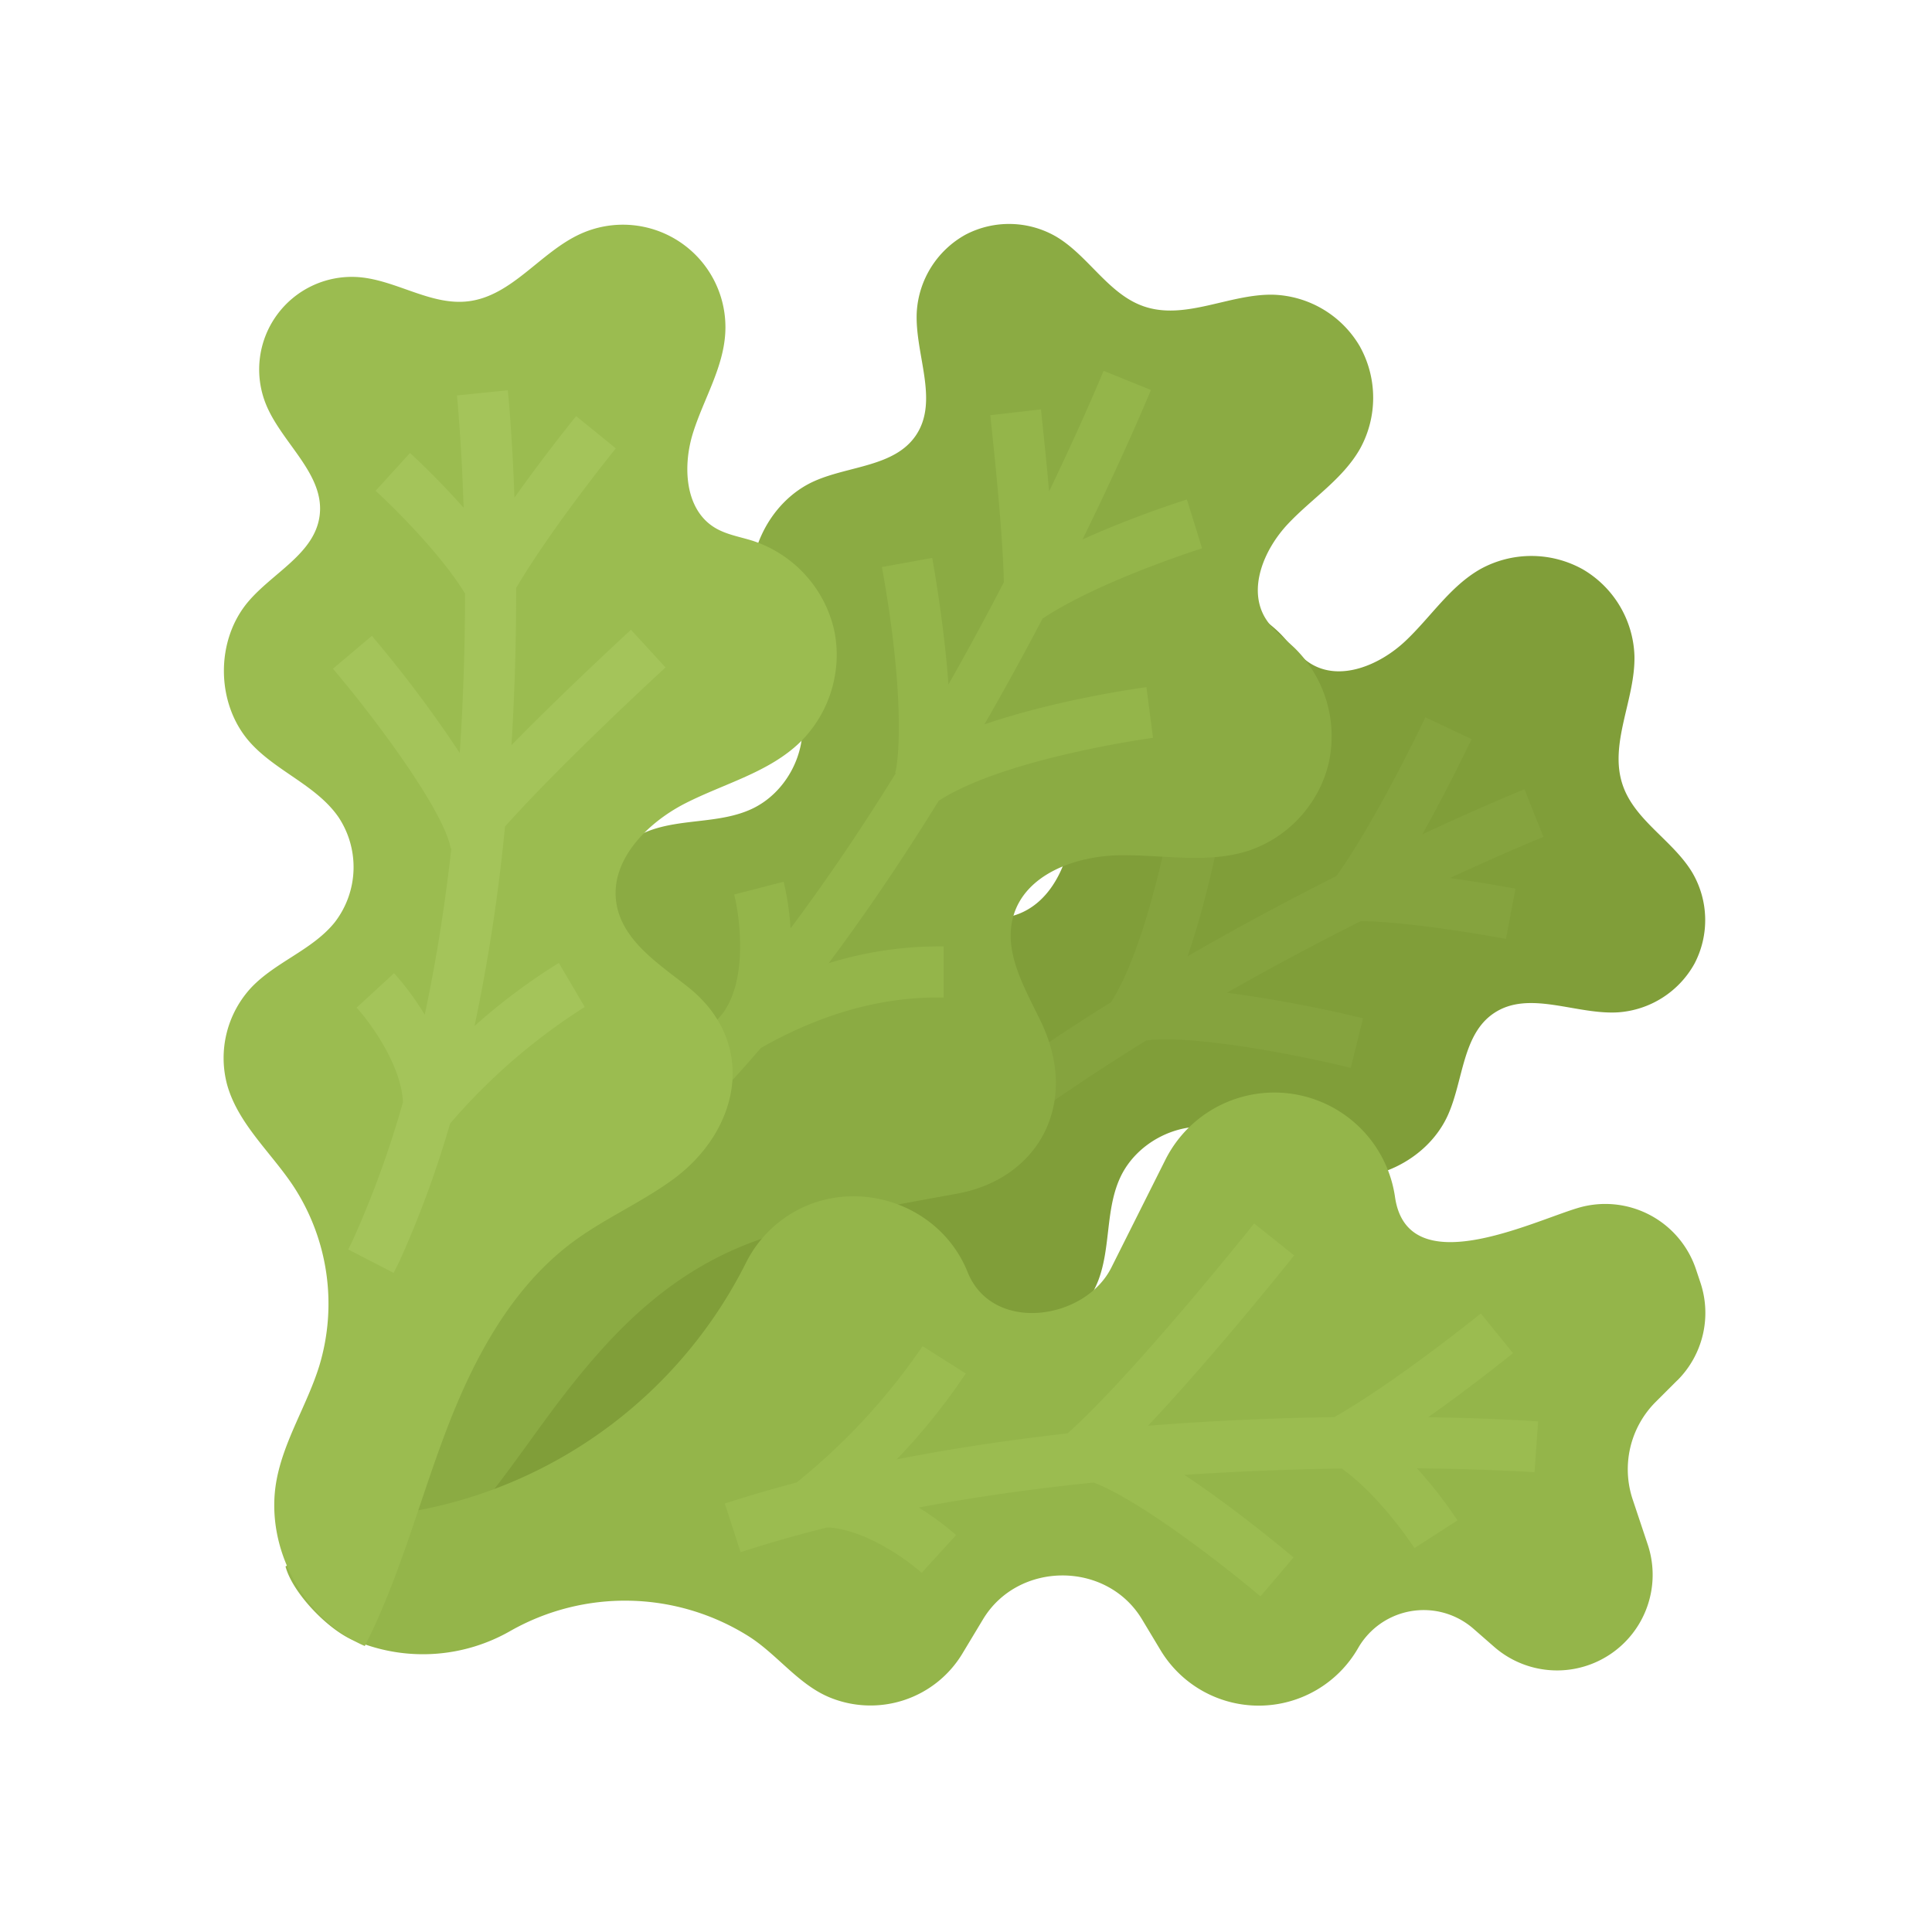
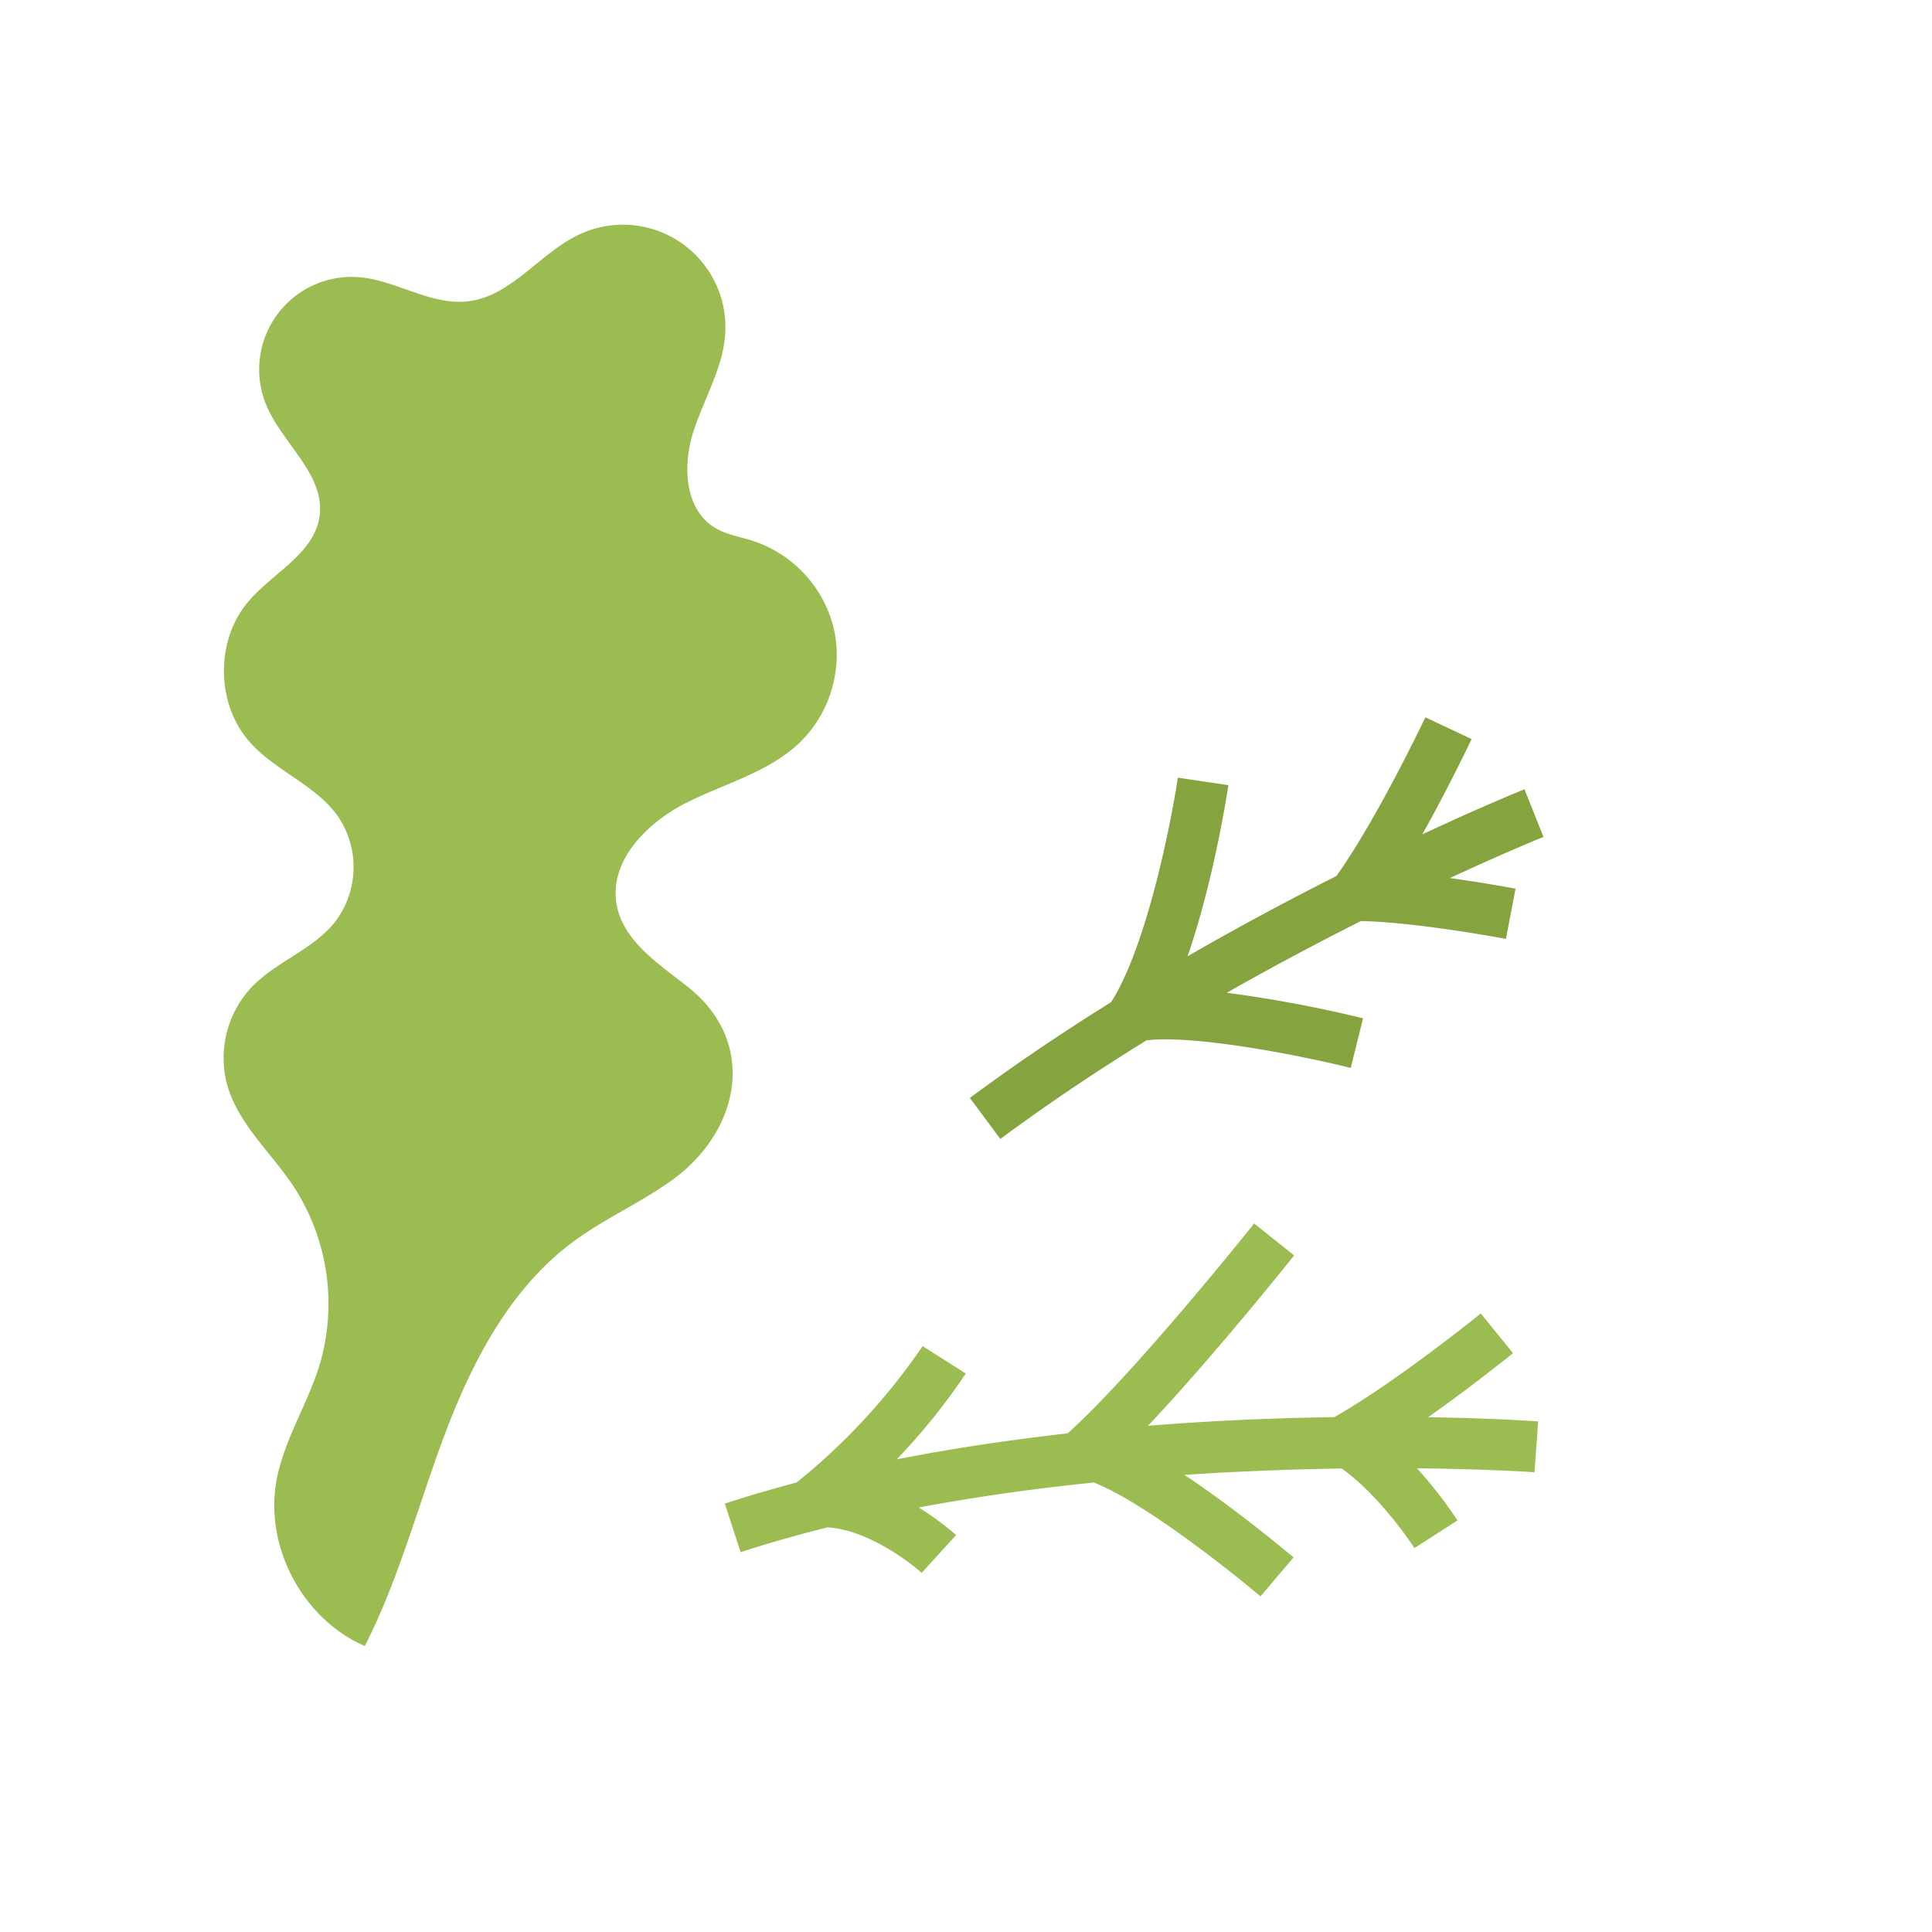
<svg xmlns="http://www.w3.org/2000/svg" viewBox="0 0 605 605">
-   <path d="M449.47,132.07a32.65,32.65,0,0,1,16.35,27.15c.33,13.74-8.14,27.62-3.64,40.61C466,210.93,478,217.14,484,227.24a29.41,29.41,0,0,1,.63,28.4,29.71,29.71,0,0,1-24.09,15.27c-13.17.73-27.78-7.09-38.72.25-9.83,6.6-9.54,20.8-14.28,31.62C401.13,317.47,383,326,367.51,321.65c-11.75-3.29-21.29-12.78-33.35-14.66-11.73-1.82-24.27,4.82-29.3,15.5-4.71,10-3,21.94-6.9,32.29A32.54,32.54,0,0,1,273.62,375c-12.53,2.22-25-3.08-37.63-4.77a67.8,67.8,0,0,0-54.42,17.28c-9.37,8.72-16.16,20.1-26.49,27.69C138,427.73,112.16,426.8,96,413c14.57-19.19,33.22-34.88,49.78-52.42s31.48-37.9,35.91-61.54c2.26-12.06,1.69-24.51,3.89-36.58,4.69-25.73,27.17-42.65,52.51-30.47,10.53,5.07,21.84,11.89,33.08,8.69,13.22-3.75,18.86-19.5,19.11-33.16s-2.8-27.76,1.51-40.74a38.26,38.26,0,0,1,14.93-19.4,37.41,37.41,0,0,1,12.68-5.53,38.79,38.79,0,0,1,35.73,10.68c3,3.11,5.53,6.79,9.2,9.1,9.28,5.82,21.74.54,29.71-6.95s14.05-17.22,23.59-22.61a33.08,33.08,0,0,1,31.83,0Z" transform="translate(46 46.11)" fill="#809e39" />
  <path d="M437.31,215.91l-5.92-14.86c-.34.13-12.68,5.09-32,14.11,8.4-15,15-28.92,15.43-29.82l-14.47-6.83c-.15.32-14.91,31.49-27.84,49.69-14.18,7.15-30.06,15.58-46.63,25.15,8.35-24.15,12.54-52,12.78-53.59l-15.83-2.34c-2.06,13.91-9.73,52.83-20.89,70.29-14.8,9.22-29.76,19.25-44.22,30l9.54,12.85c14.94-11.09,30.44-21.42,45.72-30.87,13.88-1.8,45.79,4.11,64,8.61l3.85-15.53a400.9,400.9,0,0,0-42.65-8c14.9-8.48,29.15-16,42-22.46,17.59.35,45.12,5.54,45.4,5.59l3-15.72c-.66-.13-9.54-1.8-20.54-3.33,17.78-8.24,29-12.77,29.36-12.9Z" transform="translate(46 46.11)" fill="#85a33e" />
-   <path d="M379.93,62.53a32.65,32.65,0,0,0-27.15-16.35c-13.74-.33-27.62,8.13-40.61,3.64C301.07,46,294.86,34,284.76,28a29.41,29.41,0,0,0-28.4-.63,29.71,29.71,0,0,0-15.27,24.09c-.73,13.17,7.09,27.78-.25,38.72-6.59,9.83-20.8,9.54-31.62,14.28-14.7,6.43-23.22,24.53-18.87,40.05,3.29,11.75,12.78,21.29,14.66,33.35,1.82,11.73-4.82,24.27-15.5,29.3-10,4.71-21.94,3-32.29,6.9A32.54,32.54,0,0,0,137,238.38c-2.22,12.53,3.08,25,4.77,37.64,3.68,27.35-19,41.57-38,55.94C68.45,358.64,53.4,410.08,84,446c18.59-14.12,31.94-36.22,46-54.5C147,369.4,165,351.43,191.93,342c19.74-6.91,41.25-10.58,61.74-14.31C279.4,323,292.15,299.25,280,273.9c-5.06-10.52-11.89-21.83-8.69-33.07,3.76-13.22,19.5-18.86,33.16-19.11s27.77,2.8,40.74-1.51a38.31,38.31,0,0,0,19.4-14.93,37.37,37.37,0,0,0,5.53-12.69,38.8,38.8,0,0,0-10.68-35.73c-3.11-3-6.79-5.52-9.1-9.2-5.81-9.27-.54-21.73,6.95-29.7s17.22-14.06,22.61-23.59a33.07,33.07,0,0,0,0-31.84Z" transform="translate(46 46.11)" fill="#8bab43" />
-   <path d="M315.06,184.93,313,169.07c-1.52.2-27.53,3.73-50.73,11.65,6.62-11.49,12.71-22.65,18.21-33.13,18.14-12,49.61-21.85,49.94-22l-4.74-15.28A315.5,315.5,0,0,0,293,122.8c13.58-27.68,21.28-46.49,21.4-46.79l-14.82-6c-.11.27-6.19,15.12-17.06,37.77C281.36,94.48,280,82.93,280,82.08l-15.9,1.83c0,.34,3.88,34.06,4.25,52.32-5.22,10.07-11,20.83-17.35,32-1.3-18.24-4.51-36.46-5.08-39.63l-15.75,2.85c7.13,39.37,5.42,59.87,4.16,64.45l.22.06q-16.33,26.4-33,48.66A85.17,85.17,0,0,0,199.4,230l-15.5,4c1.74,6.78,4.45,26.74-3.76,37.46h0c-21.72,25.34-43.4,44.92-64.43,58L124.17,343q34-21.17,68.09-60.93c18.74-10.69,37.66-16,56.3-15.82h.94v-16h-.76a116.93,116.93,0,0,0-35.24,5.26q17.28-23.1,34.46-50.86c20.72-13.4,66.62-19.65,67.1-19.71Z" transform="translate(46 46.11)" fill="#94b54a" />
-   <path d="M479.23,386.15l-6.72,6.71a29.83,29.83,0,0,0-7.24,30.58l4.74,14.2a29.94,29.94,0,0,1-48.12,31.95l-6.5-5.68A23.68,23.68,0,0,0,382,466.18a23.41,23.41,0,0,0-2.7,3.78,35.89,35.89,0,0,1-61.89.66L311.63,461c-11.05-18.38-38.8-18.32-49.82,0l-6.44,10.7a33.59,33.59,0,0,1-41.61,13.71c-9.87-4.09-16.52-13.63-25.51-19.24a72.73,72.73,0,0,0-74.52-1.5,55.06,55.06,0,0,1-46.38,3.82,5.55,5.55,0,0,0-1-.29C58,465.62,45.9,453.3,43.47,444.65l-.06-.23,5.13-3.15a93.55,93.55,0,0,1,35.2-14.19l1.46-.28a145.07,145.07,0,0,0,102.39-77.45A37.78,37.78,0,0,1,199,335.78c19.79-14.57,48.82-6.34,58,16.45,7.77,19.36,36.74,15.09,45-1.37l16.94-33.8a38.18,38.18,0,0,1,71.9,11.64c3.86,26.92,42.24,8,57.24,3.47a29.94,29.94,0,0,1,37,19.17l1.41,4.22a29.85,29.85,0,0,1-7.23,30.59Z" transform="translate(46 46.11)" fill="#94b54a" />
  <path d="M435.66,399c-1.69-.12-14.48-1-34.43-1.32,13.94-9.83,25.82-19.46,26.57-20.06l-10.09-12.42c-.27.21-26.42,21.4-45.88,32.46-17.32.25-37.17,1-58.35,2.71,20.7-21.9,44.51-51.76,45.78-53.35l-12.52-10c-.38.47-37.55,47.08-58.42,65.72-17.53,2-35.58,4.61-53.53,8.15A196.12,196.12,0,0,0,256.43,384l-13.52-8.57a197.9,197.9,0,0,1-39.46,42.7c-7.6,2-15.11,4.2-22.48,6.6l4.95,15.22c8.86-2.88,18-5.46,27.18-7.76,12,.62,25.29,10.41,29.52,14.24l5.38-5.92,5.4-5.91a86,86,0,0,0-11.71-8.63c18.37-3.46,36.89-6,54.8-7.83,15.33,5.91,42.65,27.53,52.22,35.65l10.36-12.2c-.39-.32-9.55-8.1-21.3-16.78q-6.86-5.07-12.88-9.06c17.82-1.2,34.53-1.77,49.27-2,12.29,8.75,22.68,24.76,22.78,24.92L410.41,430a136.2,136.2,0,0,0-12.7-16.32c22.34.25,36.38,1.2,36.82,1.23Z" transform="translate(46 46.11)" fill="#9bbc50" />
  <path d="M215.62,164.37a38.33,38.33,0,0,1-11,21.87c-9.81,9.54-23.84,13-36,19.2s-23.91,18.15-21.54,31.62c2,11.47,13.09,18.6,22.24,25.8,22,17.35,16.56,44.88-4.56,60.35-9.92,7.25-21.37,12.2-31.25,19.51-19.35,14.32-31.19,36.61-39.76,59.11s-14.59,46.06-25.51,67.51c-19.43-8.42-31.5-31.12-27.64-51.94,2.33-12.56,9.62-23.63,13.4-35.84a67.21,67.21,0,0,0-8.15-56.27c-7-10.54-17.23-19.41-20.69-31.59a32.42,32.42,0,0,1,7.58-30.62c7.63-8,19.1-11.73,26.05-20.33a28.28,28.28,0,0,0,1.19-33c-6.94-10-19.64-14.35-27.72-23.43-10.68-12-10.88-31.91-.45-44.11,7.67-9,20.6-14.94,22.25-26.63,1.84-13-11.56-22.66-16.64-34.76a29,29,0,0,1,29.1-40.13c11.71,1,22.52,9,34.18,7.54,13.66-1.68,22.48-15.33,35-21.06a32.1,32.1,0,0,1,45.4,31.25c-.7,10.89-6.81,20.6-10.08,31s-2.59,23.88,6.69,29.63c3.67,2.28,8.08,2.93,12.19,4.25a38.45,38.45,0,0,1,25.17,27.3,36.9,36.9,0,0,1,.55,13.77Z" transform="translate(46 46.11)" fill="#9bbc50" />
-   <path d="M102.61,275.13a564.34,564.34,0,0,0,9.53-62.41c18.23-20.41,49.93-49.51,50.27-49.82l-10.82-11.8c-1.08,1-20.17,18.53-37.43,36.14,1-16,1.49-32.46,1.47-49.22,11.31-19.17,31-43.47,31.21-43.73L134.42,84.2c-.62.76-9.77,12.06-19.32,25.53-.74-20.34-2-32.92-2.08-33.63L97.1,77.72c0,.18,1.37,13.7,2.09,35.18C90.87,103.51,83,96.27,82.38,95.75L71.62,107.58c5.67,5.16,20.8,20.18,28,32.2,0,17-.57,33.73-1.65,49.9A387.41,387.41,0,0,0,70.45,153L58.26,163.3c13.09,15.4,34.67,44.29,36.88,56.24l.2,0c-2.06,18.37-4.85,35.78-8.34,52.1a86.21,86.21,0,0,0-9.6-13L65.67,269.44c3.92,4.25,13.93,17.63,14.52,29.58l-.18.63a308.81,308.81,0,0,1-15.37,42.23c-.41.89-.93,2-1.61,3.27l14.22,7.34c.8-1.55,1.44-2.85,2-4a322.61,322.61,0,0,0,15.69-42.75,188.16,188.16,0,0,1,42.17-36.52l-8.12-13.79a189.2,189.2,0,0,0-26.33,19.69Z" transform="translate(46 46.11)" fill="#a4c45a" />
</svg>